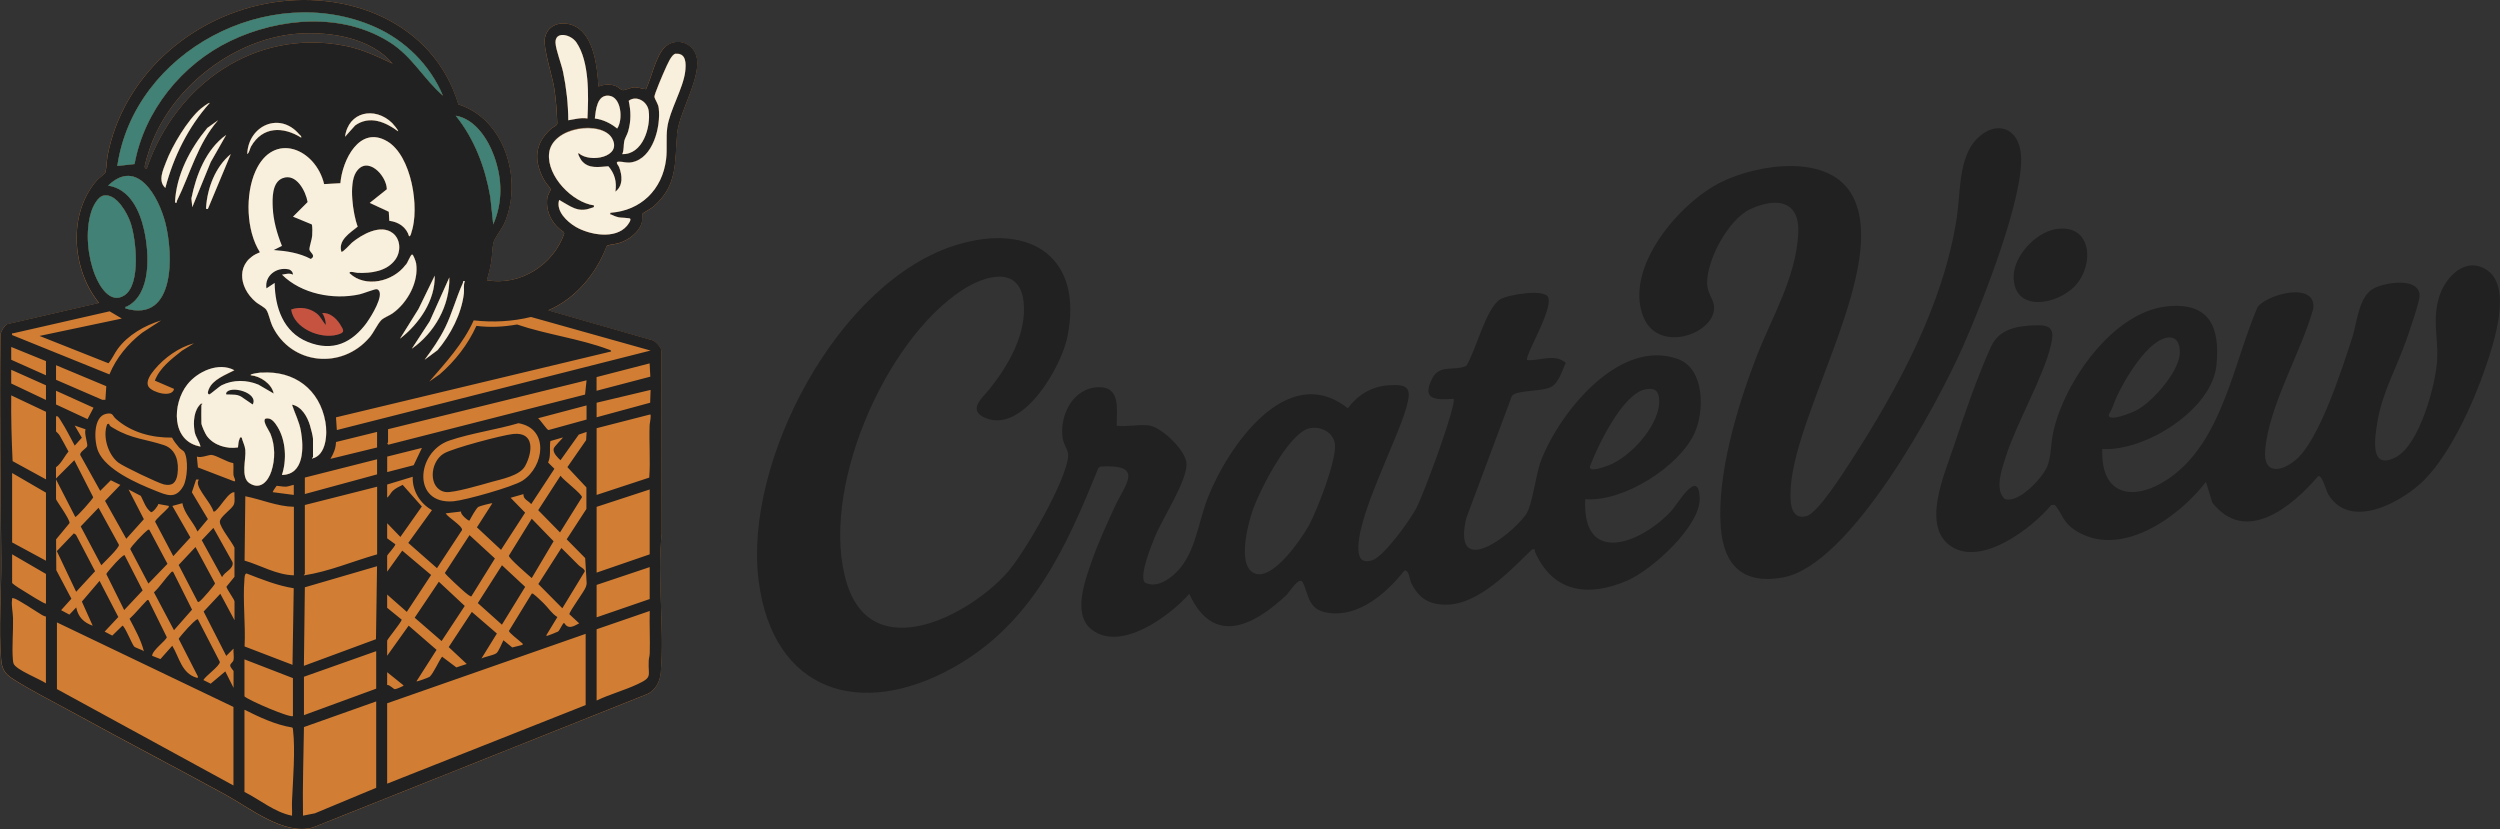
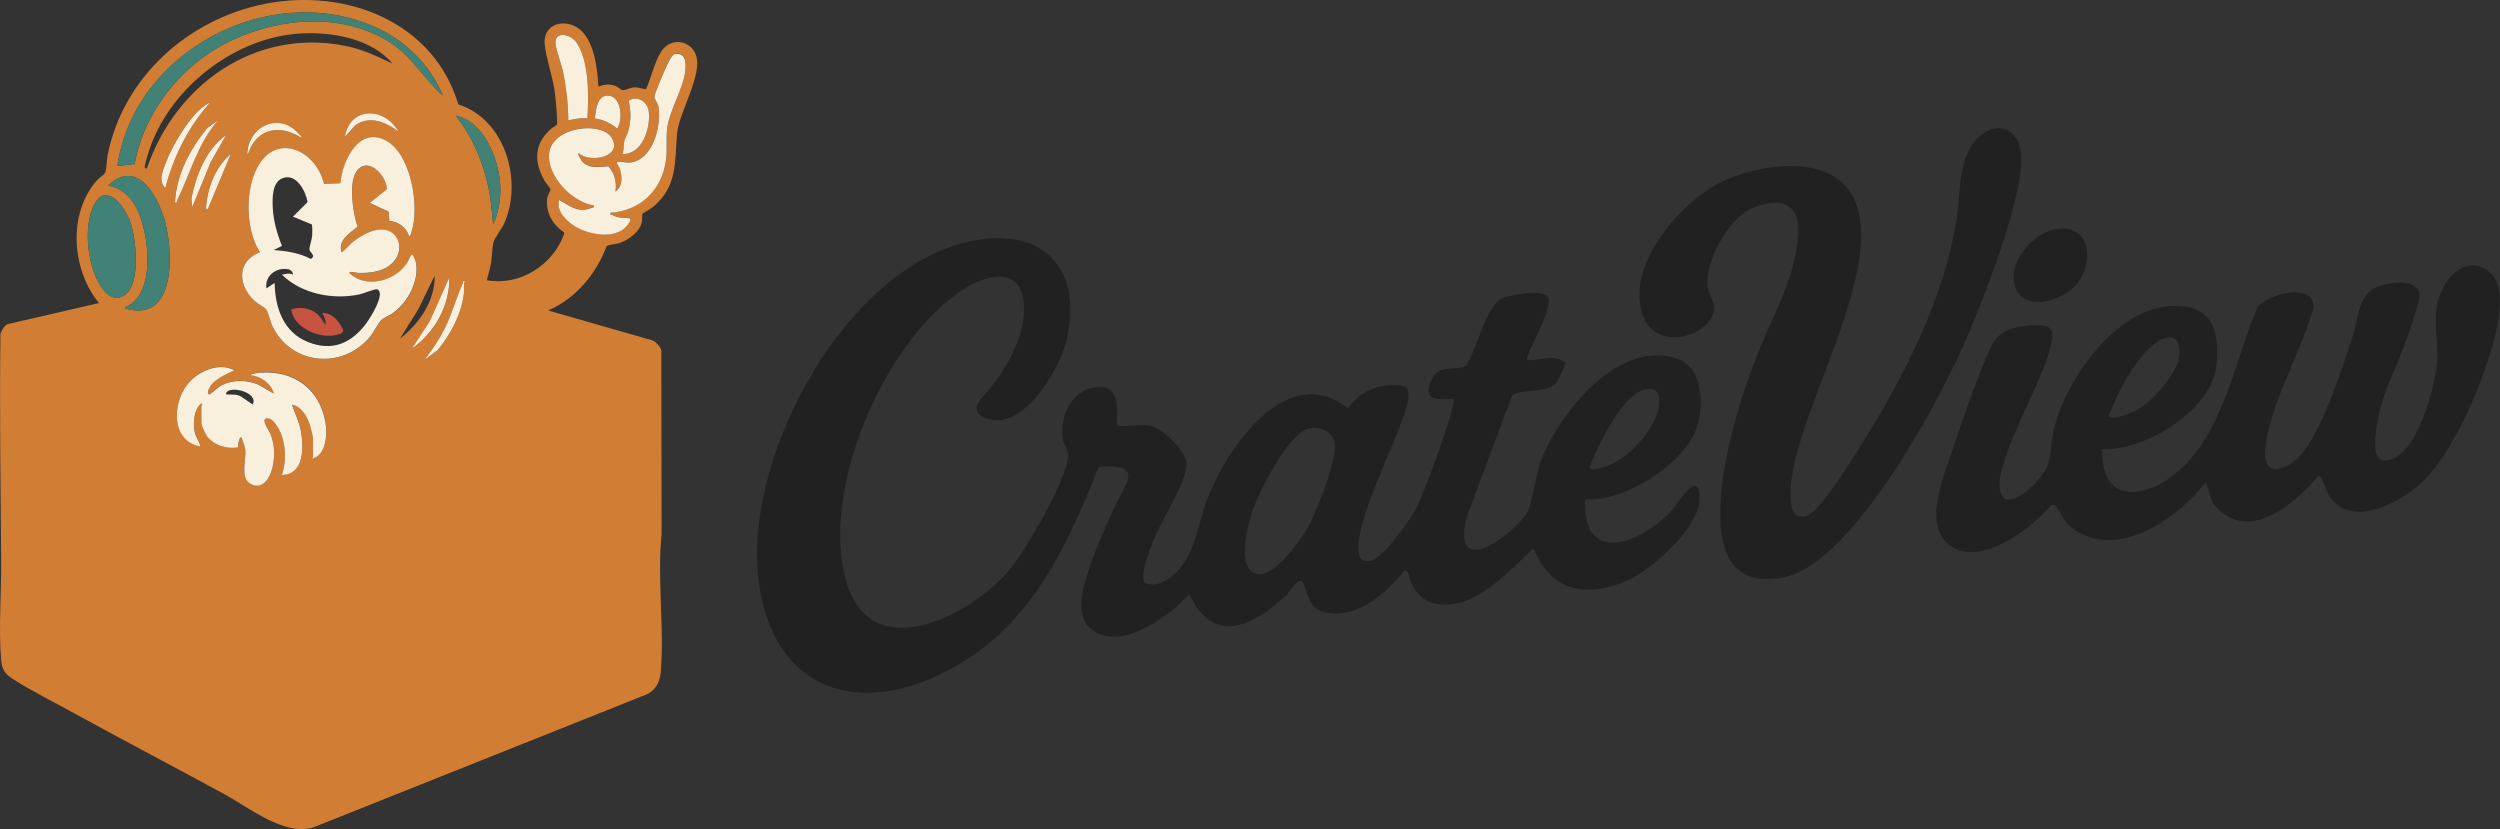
<svg xmlns="http://www.w3.org/2000/svg" id="Layer_2" data-name="Layer 2" viewBox="0 0 472.04 156.54">
  <rect x="0" y="0" width="472.04" height="156.54" fill="#333333" stroke="none" />
  <defs>
    <style>
      .cls-1 {
        fill: #f8efdd;
      }

      .cls-2 {
        fill: #212121;
      }

      .cls-3 {
        fill: #212121;
      }

      .cls-4 {
        fill: #428175;
      }

      .cls-5 {
        fill: #c65240;
      }

      .cls-6 {
        fill: #d17d34;
      }
    </style>
  </defs>
  <g id="_1a" data-name="1a">
    <g id="mascot">
      <g id="face">
        <g>
          <path id="Qx32NV" class="cls-3" d="M217.24,80.4c2.21.45,6.66,4.63,6.79,7.1.18,3.24-4.51,10.29-5.94,13.81-.67,1.66-2.99,7.21-1.97,8.66,1.85,1,3.91-.1,5.33-1.3,4.29-3.64,4.6-9.55,6.57-14.6,3.7-9.51,14.96-26.1,26.46-16.98,1.92-2.55,4.46-4.12,7.74-4.35,3.77-.26,4.32.64,3.36,4.09-1.83,6.56-9.82,21.47-9.05,27.48.2,1.56,1.13,1.95,2.6,1.47,2.21-.73,7.4-7.92,8.46-10.17,1.66-3.54,5.9-15.16,6.71-18.84.11-.49.24-.96.17-1.47-3.42.24-6.13.23-4.04-3.85,1.38-2.69,4.11-1.35,6.42-2.35,1.83-2.87,3.67-10.85,6.41-12.58,1.37-.86,8.47-2.09,9.08-.33.85,2.46-4.6,11.2-3.97,11.8,2.45.2,5.16-1.32,7.28.53-.71,1.41-1.28,3.74-2.76,4.53-1.84.98-6.53.52-7.42,1.72l-8.63,23.12c-2.58,11.26,7.85,3.77,11.15-.55,1.44-1.88,1.86-7.48,3.02-10.48,3.5-9,14.76-23.12,25.86-19.05,5.05,1.85,4.96,9.94,3.08,14-2.95,6.37-13.48,13.03-20.63,12.44-.63,12.72,10.58,8.38,16.28,2.19,1.14-1.23,5.14-8.24,5.33-2.38.17,5.29-9.06,13.58-13.68,15.57-7.34,3.16-14,2.28-17.4-5.39-.15-.34.21-.64-.57-.5-4.14,3.99-10.01,10.36-16.15,10.43-3.3.04-5.22-1.19-6.67-4.09-.32-.64-.4-2.56-1.31-2.33-3.34,4.25-8.68,8.94-14.54,7.94-3.57-.61-3.44-3.14-4.58-5.66-.65-1.44-2.6,1.83-3.13,2.33-6.16,5.78-13.79,9.75-18.34-.23-3.68,4.19-12.98,11.05-18.45,6.73-3.7-2.92-1.19-9.38.08-13.03,1.18-3.38,2.75-6.75,4.23-10.01,1.96-4.31,5.87-8.22-2.63-7.73l-.42.31c-6.07,15.06-12.55,29.38-27.36,37.64-17.54,9.79-34.04,4.62-36.76-16.34-2.92-22.45,14.99-56.75,37.53-63.51,13.87-4.16,23.82,2.45,20.76,17.43-1.15,5.65-8.32,18.2-15.4,15.33-3.63-1.47-.61-3.86.57-5.33,3.65-4.52,7.26-10.69,6.55-16.73-.81-6.86-7.43-4.83-11.56-2.13-14.85,9.7-27.14,38.32-21.78,55.45,4.86,15.51,23,6.08,30.27-2.1,3.21-3.61,11.34-17.63,11.5-22.11.04-1-.89-2.12-1.05-3.28-.62-4.33,1.98-9.5,6.77-9.61,4.28-.1,3.41,4.27,3.44,7.27,1.89.26,4.64-.36,6.4,0ZM310.56,73.54c-4.25.97-8.92,10.69-10.34,14.51-.29,1.25,2.72.11,3.49-.18,4.21-1.55,10.13-8.04,9.53-12.77-.2-1.61-1.19-1.89-2.68-1.55ZM247.31,80.85c-3.99.82-9.49,11.8-10.78,15.51-.9,2.57-3.14,10.94.64,11.99,3.37.93,8.5-6.5,9.94-9.09,1.55-2.79,5.44-12.74,4.92-15.58-.38-2.1-2.68-3.24-4.71-2.82ZM457.88,90.49c-4.06,4.16-14,9.77-18.22,2.93-.52-.85-1.15-3.71-1.94-3.53-4.85,5.69-13.68,13.09-20,5l-1.2-3.9c-5.19,6.75-16.31,14.7-24.81,9.06-2.11-1.4-2.28-2.85-3.51-4.46-.31-.41-.46-.25-.92-.2-3.67,4.38-13.05,11.55-18.83,7.8-5.73-3.72-1.32-13.58.34-18.59,1.99-6,4.55-13.44,7.14-19.14,1.53-3.36,4.92-3.93,8.4-4.04,2.99-.1,3.61.76,2.93,3.68-1.42,6.11-6.43,14.58-8.51,21.06-.73,2.29-2.22,6.27-.21,8.06,2.62.89,7.06-3.94,8-6.13.76-1.77.67-4.38,1.15-6.52,2.07-9.4,11.22-22.71,21.55-23.73,8.04-.79,9.95,3.98,9.27,11.07-.8,8.42-13.45,16.35-21.57,15.87-.34,9.8,7.14,9.81,13.5,4.89,9.32-7.21,11.36-21.34,15.81-31.65,1.71-2.48,11.19-4.99,10.53.27-2.27,8.18-8.4,18.32-9.08,26.72-.37,4.51,2.81,4.19,5.62,1.95,4.57-3.64,8.89-17.34,10.8-23.15.95-2.9,1.19-7.85,4.12-9.38,2.11-1.1,8.48-2.16,8.62,1.33.04,1.15-1.97,6.91-2.5,8.42-1.78,5.1-4.55,9.95-5.45,15.36-.5,3.03-1.61,9.44,3.49,6.77,4.43-2.32,7.57-13.78,7.78-18.5.19-4.15-.93-7.43.35-11.69,1.15-3.85,5.1-7.89,9.14-5.06,4.68,3.28,1.21,13.68-.33,18.22-2.27,6.68-6.53,16.14-11.47,21.21ZM409.63,63.72c-3.9.02-8.65,8.21-10.07,11.44-.45,1.01-.72,2.11-1.36,3.03-.42,1.73,4.48-.35,5.16-.7,3.01-1.56,7.81-7.03,8.19-10.45.15-1.39-.14-3.33-1.92-3.32ZM369.47,41.12c-2.51,16.33-11.02,32.06-19.9,45.81-1.41,2.18-6.32,9.95-8.47,10.52-3.26.86-3.13-3.23-2.97-5.52,1.06-14.78,18.51-41.76,11.72-54.83-4.31-8.29-17.9-6.13-24.82-2.74-7.93,3.88-18.41,16.18-14.75,25.44,2.85,7.2,13.94,3.12,13.35-2.08-.14-1.27-1.26-2.42-1.3-4.14-.1-4.47,4.02-12.2,8.19-14.11,4.94-2.26,9.35-1.61,9.02,4.62-.45,8.44-5,15.78-7.95,23.43-3.56,9.24-7.43,22.12-6.68,32.03.55,7.29,4.27,10.84,11.73,9.49,12.83-2.33,29.05-32.44,34.05-43.73,3.46-7.81,11.6-28.28,10.9-36.18-.45-5.06-4.7-6.52-8.27-2.97s-3.12,10.24-3.85,14.95ZM380.21,52.13c-.08,6.96,8.21,5.5,11.62,1.82,3.71-4,3.16-11.87-3.75-10.67-3.72.64-7.82,5.03-7.87,8.85Z" />
          <g>
            <path class="cls-6" d="M125.52,8.91c-1.7,1.64-2.52,5.78-3.55,7.93-.72-.04-1.41-.37-2.15-.35-.73.01-1.75.58-2.24.53-.37-.04-.87-.6-1.31-.77-1.11-.44-2.19-.31-3.28.08-.21-3.52-.81-9.45-4.31-11.31-2.26-1.2-5.27-.62-5.8,2.16-.37,1.91,1.44,7.21,1.79,9.61.31,2.16.47,4.35.55,6.53-.09.47-.76.64-1.12.95-3.27,2.87-3.35,6.22-1.27,9.88.21.37,1.12,1.41,1.15,1.62.01.09-.6,1.12-.66,1.69-.29,2.64.97,4.92,3.13,6.38l.08.28c-2.07,5.91-8.33,9.92-14.61,8.79.33-1.12.62-2.26.81-3.41.19-1.15.18-2.65.43-3.71.2-.83,1.6-2.58,2.06-3.63,3.53-8,.19-19.63-8.68-22.45C81.86,4.07,65.33-2.26,50.12.71c-14.58,2.85-26.95,13.92-29.82,28.7-.16.84-.18,2.72-.49,3.31-.09.18-1.16.94-1.47,1.29-5.6,6.28-4.82,16.93.35,23.21l-17.33,4c-.66.42-1,1.12-1.28,1.82-.18,14.24.03,28.52.14,42.74.05,5.96-.51,13.03-.01,18.82.15,1.74.71,2.64,2.14,3.56,3.51,2.26,8.01,4.5,11.74,6.56,9.41,5.18,18.95,10.15,28.39,15.3,4.73,2.58,11.09,7.77,16.56,6.25l62.94-25.11c1.7-.65,2.62-2.38,2.77-4.13.73-8.41-.7-17.74.17-26.22l-.05-34.65c-.13-.64-1-1.58-1.59-1.86l-19.78-5.68c5.2-2.23,9.09-6.92,11.05-12.16.7-.34,1.47-.3,2.24-.52,1.77-.5,4.02-2.14,4.41-4.04.09-.42.01-1.39.1-1.54.06-.1,1.64-.97,2.05-1.32,4.65-4.01,4.01-8.36,4.49-13.8.37-4.13,4.94-11.18,3.54-14.92-.91-2.42-3.97-3.21-5.87-1.38ZM93.31,29.53c1.54,4.28,1.64,8.64-.18,12.86l-.56-5.21c-.95-5.53-2.98-10.93-6.52-15.31,3.66.62,6.09,4.43,7.26,7.67ZM70.8,5.09c5.69,2.52,10.44,7.2,12.84,12.97-3.66-3.19-5.75-7.33-9.93-10.01-9-5.77-20.88-4.79-30.2-.32-9.15,4.39-16.26,13.2-18.09,23.25l-3.26.36C25.31,9.65,50.86-3.74,70.8,5.09ZM27.76,31.69c-.13.28-.41.03-.43-.09-.09-.47.85-3.27,1.08-3.92,4.09-11.41,16.16-20.69,28.36-21.36,5.97-.33,13.32.94,17.37,5.7-2.99-1.42-5.83-2.77-9.12-3.4-16.96-3.26-31.84,7.38-37.25,23.07ZM56.86,25.99c-3.44-2.15-7.31-2.13-9.47,1.67-.25.44-.3,1.15-.72,1.44.2-5.39,6.15-8.11,9.84-3.71.16.19.42.28.34.6ZM38.9,39.19c.23-3.69,1.77-7.71,4.66-10.09l-4.32,10.35c-.31.01-.37.09-.34-.26ZM36.31,39.1l-.17-1.64c.89-4.45,2.77-9.29,6.56-11.99l-2.91,5.11-3.48,8.51ZM39.59,19.44c-4.06,4.57-6.83,10.14-8.38,16.04-1.43-1.3-.45-3.33.13-4.87,1.16-3.09,4.09-8.01,6.61-10.13.2-.17,1.49-1.17,1.64-1.04ZM74.06,23.23c.16.15,1.24,1.43,1.12,1.56-2.41-1.77-5.37-3.05-8.11-1.11l-1.91,2.14c.63-4.76,5.61-5.78,8.9-2.59ZM17.92,51.87c-1.37-3.47-1.83-8.18-.73-11.77.33-1.09,1.24-3.05,2.5-3.21,2.31-.3,4.33,3.32,4.96,5.15,1.06,3.12,1.99,11.63-1.13,13.7-2.71,1.8-4.76-1.76-5.6-3.87ZM23.7,58.25c-.08-.45.06-.27.25-.36,4.68-2.36,4.25-10.05,3.26-14.44-.81-3.63-2.66-7.76-6.79-8.4,5.53-5.32,9.53,2.16,10.79,6.99,1.51,5.78,1.99,18.98-7.51,16.22ZM33.03,38.24c.22-5.2,2.86-10.15,6.1-14.09l2.01-1.44c-3.82,4.36-5.24,10.08-7.73,15.15-.11.23.11.48-.39.38ZM58.94,86.55c-.08-.06.17-.22.17-.26v-3.45c0-.47-.4-2-.57-2.54-.5-1.63-1.57-3.59-3.4-3.93.54,1.67,1.37,3.22,1.68,4.96.54,3.07.66,8.26-3.58,8.32.94-2.83.75-6.5-.83-9.09-.48-.79-1.2-1.87-2.29-1.53-.63.45.72,2.27.96,2.86.89,2.21.9,4.8.17,7.06-.61,1.87-2.08,3.6-4.14,2.25-1.71-1.12-.6-4.54-.78-6.3-.09-.85-.5-1.53-.69-2.33-.37-.06-.28-.01-.38.22-.22.49-.28,1.13-.32,1.66-2.08.34-4.57-.4-5.86-2.14-.29-.4-1.04-2.01-1.04-2.42,0-1.14-.05-2.31,0-3.45,0-.08.44-.3-.08-.26-1.36,1.22-1.49,3.48-1.22,5.18.18,1.17.89,1.84,1.13,2.92-5.56-.98-5.37-8.06-2.49-11.72,1.94-2.46,5.9-4.29,8.88-2.69-1.58.83-4.03,1.71-4.79,3.5-.1.25-.42.98.04,1.07.14.03,1.85-1.49,2.39-1.75,2.15-1.06,4.71-1.01,6.9-.1l2.89,1.68c-.36-1.85-2.51-3.28-4.32-3.45-.33-.26,1.75-.51,1.98-.52,6.2-.42,11.01,3.12,12.11,9.31.4,2.24.19,6.3-2.51,6.91ZM74.12,59.19c-.61.43-1.69.81-2.15,1.3-.7.74-1.38,2.28-2.16,3.2-5.25,6.21-14.87,5.22-18.39-2.15-.41-.86-.66-2.33-1.12-3.02-.35-.52-1.43-1.01-1.98-1.47-3.38-2.85-3.8-7.63.77-9.4-2.62-4.09-2.81-10.95-.83-15.33,3.4-7.55,11.32-4.27,12.95,2.46l3.07-.17c.35-4.3,3.61-11.03,8.88-7.89,4.57,2.73,6.13,12.56,4.52,17.22-.09.26-.1.61-.43.69-.49-1.73-1.98-2.71-3.73-2.92l-.1-1.71-3.59-1.67,3.23-2.58c-.08-2.71-3.81-6.51-5.86-3.15-1.35,2.22-.55,7.78.34,10.22-1.45,1.18-3.73,2.55-3.07,4.74.23.21,1.71-1.49,1.99-1.72,1.88-1.55,5.38-3.56,7.69-1.82,1.54,1.16,1.6,3.49.51,5.01-1.61,2.24-4.61,2.61-7.17,2.51-.2,0-1.67-.44-1.46.08,2.98,2.83,8.2,1.57,10.53-1.55.4-.22.95-2.08,1.3-1.98.24.07.69,1.37.73,1.69.53,3.49-1.65,7.45-4.46,9.43ZM75.52,63.95l3.48-5.58,3.08-6.33c.1,4.72-2.95,9.12-6.56,11.9ZM77.77,65.85l3.37-5.17,3.71-8.28c.12,5.32-2.79,10.45-7.08,13.46ZM87.59,55.39c-.44,3.85-2.49,7.81-4.98,10.73l-2.43,1.8c1.43-1.93,2.8-3.9,3.87-6.06,1.34-2.71,2.08-5.66,3.34-8.4.11-.25-.1-.47.39-.38-.33.73-.11,1.53-.19,2.31ZM117.87,26.64c.12-.55.57-1.24.74-1.85.56-1.99.53-3.75.1-5.76,1.46-1.11,3.53.14,3.77,1.89.43,3.11-1.12,8.29-4.99,8.18.36-.79.22-1.71.38-2.46ZM114.96,18.07c2.4.22,2.71,4.59,1.57,6.2-1.23-.99-2.63-1.69-4.22-1.9.19-1.59.41-4.51,2.65-4.3ZM104.89,8.11c-.12-2.31,2.88-1.66,3.93-.12,2.51,3.65,2.31,10.14,2.1,14.38-1.21-.2-2.44.15-3.62.34-.02-3.05-.36-6.13-.98-9.11-.32-1.53-1.36-4.16-1.43-5.49ZM129.39,13.47c-.38,3.2-2.95,7.36-3.39,10.59-.26,1.94.02,4.02-.22,5.99-.71,5.71-4.75,9.7-10.53,10.1-.08.45.07.27.25.36,1.47.75,1.88.47,3.3.67.67.09-.23,1.22-.44,1.46-2.21,2.58-7.06,1.68-9.65.16-1.66-.97-3.77-2.97-3.12-5.08,2.03,1.1,3.49,2.49,5.96,1.55.32-.12.71-.07.6-.52-4.11-.57-8.86-5.5-8.47-9.76.47-5.14,10.03-6.27,11.9-2.9,1.97,3.55-4.17,4.72-6.28,2.82-.4-.13.37,1.21.52,1.38,1.3,1.61,3.24,1.21,5.06,1.07,1.21,1.39,1.61,2.97,1.33,4.79,1.5-1.14,1.3-3.06.69-4.66-.11-.3-.84-.98-.05-1,.8-.02,1.42.3,2.44.12,4.03-.72,5.51-6.74,5.1-10.23-.1-.86-.74-1.62-.81-2.13-.06-.41,1.68-4.46,2.01-5.17.36-.77,1.2-2.91,2.03-2.98,2-.18,1.95,1.89,1.78,3.34Z" />
-             <path id="_1TM39r" data-name="1TM39r" class="cls-2" d="M91.93,52.91c6.28,1.13,12.54-2.88,14.61-8.79l-.08-.28c-2.16-1.46-3.42-3.73-3.13-6.38.06-.58.68-1.6.66-1.69-.03-.21-.93-1.24-1.15-1.62-2.08-3.66-2.01-7.01,1.27-9.88.36-.31,1.03-.49,1.12-.95-.08-2.18-.23-4.37-.55-6.53-.35-2.4-2.16-7.71-1.79-9.61.53-2.78,3.54-3.36,5.8-2.16,3.5,1.86,4.1,7.79,4.31,11.31,1.09-.4,2.17-.52,3.28-.08.43.17.93.74,1.31.77.49.05,1.51-.52,2.24-.53s1.42.31,2.15.35c1.03-2.15,1.85-6.29,3.55-7.93,1.9-1.83,4.96-1.04,5.87,1.38,1.41,3.74-3.17,10.79-3.54,14.92-.48,5.45.15,9.79-4.49,13.8-.41.35-1.98,1.22-2.05,1.32-.09.15-.02,1.12-.1,1.54-.39,1.91-2.64,3.54-4.41,4.04-.77.22-1.54.18-2.24.52-1.97,5.24-5.86,9.93-11.05,12.16l19.78,5.68c.59.28,1.46,1.22,1.59,1.86l.05,34.65c-.88,8.48.55,17.81-.17,26.22-.15,1.75-1.07,3.49-2.77,4.13l-62.94,25.11c-5.47,1.52-11.83-3.67-16.56-6.25-9.43-5.15-18.97-10.12-28.39-15.3-3.73-2.05-8.23-4.29-11.74-6.56-1.43-.92-1.99-1.82-2.14-3.56-.5-5.79.06-12.86.01-18.82-.11-14.22-.32-28.5-.14-42.74.28-.7.63-1.4,1.28-1.82l17.33-4c-5.17-6.28-5.95-16.93-.35-23.21.31-.35,1.38-1.12,1.47-1.29.31-.58.33-2.47.49-3.31C23.18,14.63,35.54,3.56,50.12.71c15.21-2.97,31.74,3.36,36.44,19,8.87,2.81,12.2,14.44,8.68,22.45-.46,1.05-1.86,2.8-2.06,3.63-.25,1.06-.24,2.56-.43,3.71s-.48,2.3-.81,3.41ZM83.63,18.06c-2.4-5.77-7.14-10.45-12.84-12.97C50.86-3.74,25.31,9.65,22.15,31.34l3.26-.36c1.83-10.05,8.94-18.86,18.09-23.25s21.2-5.46,30.2.32c4.17,2.68,6.27,6.82,9.93,10.01ZM74.14,12.02c-4.04-4.76-11.39-6.03-17.37-5.7-12.2.67-24.27,9.94-28.36,21.36-.23.65-1.17,3.45-1.08,3.92.02.13.3.37.43.09,5.41-15.69,20.3-26.33,37.25-23.07,3.29.63,6.13,1.98,9.12,3.4ZM110.92,22.37c.21-4.23.41-10.73-2.1-14.38-1.05-1.53-4.06-2.19-3.93.12.07,1.33,1.11,3.96,1.43,5.49.62,2.99.96,6.06.98,9.11,1.19-.19,2.41-.54,3.62-.34ZM115.24,40.14c5.78-.4,9.82-4.38,10.53-10.1.24-1.97-.04-4.05.22-5.99.44-3.23,3.01-7.39,3.39-10.59.17-1.45.22-3.51-1.78-3.34-.83.07-1.67,2.21-2.03,2.98-.33.71-2.07,4.76-2.01,5.17.07.51.71,1.27.81,2.13.42,3.48-1.06,9.5-5.1,10.23-1.03.18-1.64-.14-2.44-.12s-.07.7.05,1c.61,1.6.81,3.52-.69,4.66.28-1.83-.12-3.4-1.33-4.79-1.82.14-3.76.54-5.06-1.07-.14-.18-.92-1.51-.52-1.38,2.11,1.89,8.26.72,6.28-2.82s-11.43-2.24-11.9,2.9c-.39,4.25,4.36,9.18,8.47,9.76.12.44-.28.4-.6.52-2.47.94-3.93-.45-5.96-1.55-.65,2.1,1.46,4.1,3.12,5.08,2.59,1.52,7.45,2.42,9.65-.16.21-.25,1.11-1.37.44-1.46-1.42-.2-1.83.07-3.3-.67-.18-.09-.33.09-.25-.36ZM112.31,22.36c1.59.21,3,.91,4.22,1.9,1.14-1.62.82-5.98-1.57-6.2-2.24-.21-2.46,2.71-2.65,4.3ZM117.49,29.1c3.87.11,5.42-5.07,4.99-8.18-.24-1.75-2.31-3-3.77-1.89.43,2.01.46,3.77-.1,5.76-.17.61-.62,1.3-.74,1.85-.16.75-.02,1.67-.38,2.46ZM39.59,19.44c-.15-.13-1.44.87-1.64,1.04-2.52,2.12-5.45,7.04-6.61,10.13-.58,1.54-1.56,3.57-.13,4.87,1.55-5.9,4.31-11.48,8.38-16.04ZM75.17,24.79c.13-.13-.96-1.4-1.12-1.56-3.29-3.19-8.27-2.16-8.9,2.59l1.91-2.14c2.74-1.94,5.7-.66,8.11,1.11ZM93.13,42.38c1.82-4.21,1.72-8.57.18-12.86-1.17-3.25-3.6-7.05-7.26-7.67,3.54,4.39,5.57,9.79,6.52,15.31l.56,5.21ZM41.15,22.72l-2.01,1.44c-3.25,3.93-5.88,8.89-6.1,14.09.5.1.27-.15.39-.38,2.49-5.07,3.91-10.79,7.73-15.15ZM56.86,25.99c.08-.32-.18-.41-.34-.6-3.69-4.4-9.64-1.68-9.84,3.71.42-.29.47-1,.72-1.44,2.16-3.8,6.03-3.82,9.47-1.67ZM36.31,39.1l3.48-8.51,2.91-5.11c-3.79,2.7-5.67,7.55-6.56,11.99l.17,1.64ZM77.25,44.63c.33-.07.34-.43.43-.69,1.61-4.66.04-14.5-4.52-17.22-5.27-3.15-8.53,3.58-8.88,7.89l-3.07.17c-1.63-6.73-9.55-10.01-12.95-2.46-1.97,4.38-1.78,11.24.83,15.33-4.57,1.76-4.14,6.55-.77,9.4.55.46,1.63.95,1.98,1.47.46.69.71,2.16,1.12,3.02,3.51,7.37,13.14,8.36,18.39,2.15.78-.92,1.45-2.45,2.16-3.2.46-.49,1.54-.87,2.15-1.3,2.81-1.98,4.99-5.93,4.46-9.43-.05-.32-.5-1.62-.73-1.69-.35-.1-.9,1.76-1.3,1.98-2.33,3.12-7.55,4.38-10.53,1.55-.21-.52,1.26-.09,1.46-.08,2.56.1,5.56-.27,7.17-2.51,1.09-1.52,1.02-3.84-.51-5.01-2.3-1.74-5.8.27-7.69,1.82-.28.23-1.76,1.93-1.99,1.72-.66-2.19,1.62-3.56,3.07-4.74-.89-2.44-1.69-8-.34-10.22,2.05-3.36,5.78.44,5.86,3.15l-3.23,2.58,3.59,1.67.1,1.71c1.74.21,3.23,1.19,3.73,2.92ZM39.25,39.45l4.32-10.35c-2.9,2.39-4.43,6.4-4.66,10.09-.02.34.04.27.34.26ZM23.7,58.25c9.51,2.76,9.02-10.44,7.51-16.22-1.26-4.82-5.26-12.31-10.79-6.99,4.12.63,5.98,4.76,6.79,8.4.98,4.39,1.41,12.09-3.26,14.44-.18.09-.32-.09-.25.36ZM19.69,36.89c-1.26.16-2.17,2.12-2.5,3.21-1.1,3.59-.64,8.3.73,11.77.83,2.11,2.89,5.67,5.6,3.87,3.11-2.07,2.19-10.58,1.13-13.7-.62-1.83-2.64-5.45-4.96-5.15ZM75.52,63.95c3.61-2.79,6.66-7.19,6.56-11.9l-3.08,6.33-3.48,5.58ZM77.77,65.85c4.29-3.01,7.2-8.14,7.08-13.46l-3.71,8.28-3.37,5.17ZM87.78,53.08c-.49-.09-.28.13-.39.38-1.26,2.74-2.01,5.69-3.34,8.4-1.06,2.16-2.44,4.13-3.87,6.06l2.43-1.8c2.48-2.92,4.54-6.88,4.98-10.73.09-.77-.14-1.58.19-2.31ZM23.01,60.15l-2.31-1.37-18.16,4.14c-.27.06-.3-.12-.26.34l18.38,7.43c1.31-3.15,3.48-5.76,6.16-7.85l3.61-2.34c-3.11.95-6.23,2.72-8.19,5.36-.65.88-1.05,1.9-1.76,2.73l-13.02-5.16,15.54-3.28ZM122.84,66.19l-22.58-6.34c-3.53.86-7.2,1.05-10.82.64-1.97,4.38-5.28,7.98-8.4,11.57l1.98-1.38c2.9-2.51,5.34-5.64,6.93-9.15,2.6.33,5.11.19,7.68-.26,5.43,1.86,11.92,2.7,17.22,4.7.22.08.51.1.56.39l-51.97,12.44.16,2.4,59.24-15.01ZM36.66,64.81c-2.86.74-5.64,2.74-7.51,5-.64.78-1.79,2.28-1.04,3.29s4.38,2.07,4.76.33l-3.63-1.56c.9-2.41,3.17-4.1,5.13-5.66l2.3-1.41ZM8.68,70.85v-2.67l-6.56-2.67v2.42l6.56,2.93ZM112.65,73.78l10.14-2.66-.13-2.51-10.02,2.59v2.59ZM10.58,68.95v2.76l8.73,3.78h.59s.17-2.57.17-2.57l-9.5-3.97ZM38.04,76.46c-.05,1.14,0,2.31,0,3.45,0,.41.74,2.02,1.04,2.42,1.29,1.74,3.78,2.48,5.86,2.14.04-.53.1-1.18.32-1.66.11-.23.01-.27.38-.22.19.81.6,1.48.69,2.33.18,1.76-.93,5.18.78,6.3,2.06,1.35,3.53-.38,4.14-2.25.74-2.26.72-4.85-.17-7.06-.24-.59-1.59-2.41-.96-2.86,1.08-.34,1.8.75,2.29,1.53,1.58,2.58,1.77,6.26.83,9.09,4.25-.06,4.12-5.25,3.58-8.32-.31-1.75-1.14-3.3-1.68-4.96,1.83.34,2.91,2.3,3.4,3.93.16.54.57,2.07.57,2.54v3.45s-.26.19-.17.26c2.7-.61,2.91-4.67,2.51-6.91-1.1-6.19-5.9-9.74-12.11-9.31-.23.02-2.31.27-1.98.52,1.81.17,3.95,1.6,4.32,3.45l-2.89-1.68c-2.18-.91-4.75-.96-6.9.1-.53.26-2.24,1.79-2.39,1.75-.46-.1-.15-.83-.04-1.07.76-1.78,3.21-2.67,4.79-3.5-2.98-1.6-6.94.23-8.88,2.69-2.88,3.65-3.08,10.74,2.49,11.72-.24-1.08-.95-1.75-1.13-2.92-.27-1.7-.14-3.97,1.22-5.18.53-.04.09.18.08.26ZM8.68,72.75l-6.56-2.93v2.59l6.56,3.11v-2.76ZM73.27,81.03v2.5c0,.06-.34.16.08.43l37.12-9.46.28-2.69-37.48,9.23ZM112.65,76.03v2.76l10.11-2.75.08-2.42-10.19,2.42ZM10.58,73.78v2.59l5.95,2.77,1.13-2.16-7.08-3.2ZM8.68,77.75l-6.56-3.1c-.05,4.18.07,8.27.26,12.42l6.31,3.45v-12.77ZM110.75,79.22v-2.67l-9.15,2.42c.44.32,1.68,2.22,1.97,2.23l7.18-1.98ZM21.86,79.07c-.66-.58-.47-1.22-1.83-.93-2.51.53-2.27,5.28-1.48,7.1,1.51,3.49,7.3,6.02,10.74,7.39,2.18.87,3.86,1.69,5.3-.8.81-1.41,1.02-5.18.18-6.53-.1-.16-.7-.5-.96-.81-.49-.58-.98-1.19-1.33-1.86-3.86.04-7.7-.98-10.61-3.55ZM112.65,80.86v12.59l9.94-3.27c.24-3.3-.06-6.63.07-9.94,0-.26.39-1.99.09-1.98l-10.1,2.59ZM10.58,78.61v2.85s.53.5.66.72c.59,1.01,1.14,2.05,1.69,3.08-.81.97-1.34,2.23-2.36,2.97v2.12s3.46-3.45,3.46-3.45l3.57,6.99c-.01.25-3.19,3.86-3.39,3.71l-3.63-7.07v3.71c0,.26,2.55,3.66,2.56,4.52l-2.55,3.08.04,5.82,2.85,5.39-1.94,2.16,1.56.84,1.29-1.36c.36,1.79,1.4,2.86,3.11,3.45l-2.04-4.55,3.34-3.91,3.54,6.82-2.58,2.76,1.44.75,1.92-1.87c.41,0,1.84,3.56,2.2,3.92.3.3,1.45.58,1.85.91-.56-2.18-1.68-4.15-2.71-6.13,1.12-1.04,2.09-2.27,3.16-3.35.14-.14.15-.25.42-.18l3.45,6.99c-.01.55-2.81,2.52-2.76,3.53l1.56.61,2.24-2.51c1.34,2.23,1.76,5.19,4.58,6.03.24.07.31-.02.25-.25l-3.62-7.08c0-.14,1.48-1.82,1.72-2.07.26-.27,1.67-1.8,1.9-1.63l4.15,8.04c.04.74-2.66,2.62-3.11,3.43l1.38.69,2.76-2.32,1.56,3.11v-3.19c0-.06-.63-.66-.63-1.04s.54-.61.63-1.04c.12-.63-.08-1.49,0-2.15l-1.38,1.38-4.27-8.37,3.15-3.36,2.68,5v-3.54c0-.36-1.41-2.22-1.53-2.79l1.52-1.87v-5.51c-.5-1.11-2.71-3.77-2.76-4.85-.05-1,2.35-2.4,2.67-3.36.23-.68.03-1.52.09-2.23-.27-.05-.4.03-.61.16-.98.64-1.96,2.39-2.84,3.21-.17.15-.25.31-.52.25-.39-1.51-2.94-4.06-2.95-5.43,0-.23.12-.4.19-.61h-.51s-.8,2.41-.8,2.41l3.02,5.06-1.96,2.35c-.81-1.85-2.5-3.36-2.85-5.35l-1.9.52,3.41,5.95-3.23,3.53-3.43-6.5c-.03-.36,1.95-2.01,2.31-2.47.13-.17.34-.22.26-.52l-1.97-.36c-.05.39-1.03,1.61-1.37,1.55-1.02-.75-1.37-2.01-1.93-3.08l-2.32-1.21,2.89,5.61-3.32,3.7-4.01-7.16,2.89-3.01-1.8-.88-2,2-3.77-6.77c-.12-.64,1.23-1.25,1.32-1.7.1-.49-.61-2.37-.32-3.15l-2.05-.71,1.35,2.3-1.34,1.49c-.85-1.57-1.66-3.21-2.63-4.71-.1-.15-.6-1.07-.83-.81ZM97.89,79.91c-4.17,1.22-8.97,1.89-13.04,3.27-6.3,2.14-7.08,12.14.78,11.47,2.21-.19,11.26-2.74,13.03-3.89,4.16-2.72,5.03-9.86-.76-10.85ZM71.2,81.55l-7.76,1.91c-.02,1.16-.46,2.21-1.05,3.18l8.81-2.15v-2.93ZM73.1,91.47v2.5c.41-.3.68-.92,1.05-1.28.53-.5,1.23-.82,1.88-1.14l3.62,4.08-4.05,5.75-2.5-2.59v2.85l1.55,1.13c-.05.43-1.55,2.02-1.55,2.15v3.02l2.85-3.97,5.45,4.59-4.59,6.97-3.71-3.27v2.5l2.76,2.25c-.19.63-2.76,3.72-2.76,3.96v2.85l4.06-5.69,5.27,4.57-3.8,5.95c.1.09,2.33-.72,2.5-.87.71-.64,1.69-2.91,2.34-3.79l2.7,2.03,1.96-.65-3.41-3.19,4.37-6.64,4.73,4.08-2.92,4.72c.7-.38,2.32-.59,2.86-1.03.39-.32,1.02-1.89,1.29-2.42l1.67,1.36,1.95-.49c.09-.34-.14-.33-.29-.49-.37-.37-2.33-1.81-2.28-2.16l4.3-7.02c.25-.07.29.07.43.17.36.24,1.43,1.27,1.81,1.64.88.85,1.53,1.96,2.6,2.61l-2.09,3.44c-.03.13.17.11.25.08.26-.08,1.86-.7,1.98-.79.33-.24.87-1.63,1.13-1.62.82,1.28,1.73.66,2.85.08l-1.85-1.72c-.04-.51,2.78-4.25,3.1-5.14.11-.3.18-.57.15-.9l-.27-4.57-3.49-3.54,3.72-5.73v-4.07s-3.59-3.83-3.59-3.83l3.54-5.1.09-1.55-1.48.51-3.45,4.84c-.54-.5-1.42-1.33-1.3-2.14.07-.48,1.84-2.08,1.73-2.16l-2.34.68c-.22,1.36.16,2.76-.43,4.05l1.19,1.19-4.38,6.67c-.54-.67-1.52-.87-1.47-1.89l-2.42.69,2.74,2.81-4.55,7.02-4.55-4.25,2.91-4.54c-.11-.08-2.4.52-2.64.68-.45.3-1.38,2.03-1.68,2.59-.18.12-1.88-1.29-1.55-1.72l-2.94.35c.43.77,3.21,2.37,3.09,3.15l-4.73,7.2-5.42-4.77,4.47-6.19c-2.24-1.24-3.75-3.69-3.63-6.3l-4.83,1.47ZM73.1,89.14l5.01-1.3,1.56-3.27-6.56,1.64v2.93ZM44.06,87.44c-1.18-.15-3.06-1.41-4.08-1.54-.56-.07-2,.63-2.81.31l.2,2.05,6.8,2.61c.54.17-.05-.86-.08-1.13-.07-.76.05-1.53-.04-2.29ZM71.2,86.72l-13.64,3.45v3.11l13.64-3.71v-2.85ZM8.68,105.87v-12.85l-6.39-3.71v13.11l6.39,3.45ZM55.48,91.55c-.5.07-.96.3-1.47.34s-1.71-.2-1.79-.15c-.06.03-.78,1.12-.72,1.19l3.97.52v-1.9ZM71.2,91.9l-13.64,3.45v13.03s-.26.2-.17.26c4.72-.72,9.22-2.67,13.82-3.97v-12.77ZM122.67,92.42l-10.02,3.28v12.42l10.02-3.45v-12.25ZM55.48,95.69c-3.15-.06-6.11-1.39-9.16-1.99l-.14,12.15c3.09.91,6.01,2.69,9.31,2.78v-12.94ZM8.68,113.98v-5.61l-6.39-3.71v5.43c.68.61,1.49,1.05,2.26,1.54.38.24,3.97,2.52,4.13,2.34ZM71.2,106.91l-13.64,3.98-.18,14.83,13.61-5.03.2-13.77ZM122.67,107.08l-10.02,3.36v6.12l10.02-3.45v-6.04ZM55.46,111.07c-3.09-.49-5.98-1.66-8.88-2.78-.39-.07-.41.85-.43,1.11-.33,4.05.24,8.56.03,12.66l9.05,3.47.23-14.47ZM8.68,116.4c-.25-.02-.48-.13-.7-.25-.99-.57-4.69-3.09-5.44-3.2-.35-.05-.23.03-.26.26-.16,1.15.15,2.36.18,3.45.07,2.54-.24,5.49-.02,7.95.03.28.03.45.14.72.46,1.14,4.92,2.88,6.09,3.67v-12.59ZM112.65,118.81v13.46c2.48-1.18,5.24-1.92,7.72-3.08,2.92-1.36,1.97-1.52,2.12-4.44.02-.46.17-.87.19-1.36.09-2.67-.08-5.36,0-8.03l-10.02,3.45ZM44.08,133.48l-33.33-15.96v12.59l33.33,18.2v-14.84ZM110.58,119.68l-37.48,13.11v15.18l37.48-14.84v-13.46ZM71.03,122.95l-13.64,4.83v7.25l13.64-5v-7.07ZM55.31,135.2v-7.16l-9.15-3.54v6.99c.91.82,8.72,4.14,9.15,3.71ZM73.1,129.34c.51-.06,1.15.76,1.47.79.19.02,1.64-.58,1.64-.71l-3.11-2.5v2.42ZM71.03,132.44l-13.64,4.84c-.07,5.57-.28,11.14-.18,16.73l2.24-.44,11.58-4.82v-16.3ZM46.16,134v15.53c2.96,1.49,5.67,3.83,8.98,4.49.04-.95-.05-1.91,0-2.85.17-3.78.64-9.65.19-13.29-.02-.19,0-.4-.17-.52-3.16-.51-6.16-1.94-8.99-3.35ZM55.31,51.87c-.69-.37-1.37-.1-2.07,0,3.65,3.64,9.72,4.81,14.68,3.71.68-.15,2.83-1.01,3.19-.96.14.02.27.06.36.18,1.05,1.04-1.4,4.98-2.13,5.99-2.83,3.93-6.49,5.69-11.26,3.75s-6.15-6.49-6.22-11.13l-1.55,1.03c-.38-2.4,1.94-4.09,4.19-3.59.45.1.82.52.81,1ZM61.53,61.36c-.65-.69-.94-1.54-1.72-2.16-1.35-1.07-3.22-1.33-4.83-.76.49,3.56,5.49,5.62,8.66,4.77,1.57-.42,1.31-.8.55-2.01-.69-1.1-1.96-2.24-3.35-2.08.46.64.65,1.45.69,2.24ZM58.68,48.9c1.08-.63-.21-1.24-.26-1.77-.05-.45.46-1.91.52-2.59.03-.42.08-1.89-.08-2.16l-3.54-1.46,2.76-2.76c-.35-2.06-2.14-5.51-4.7-4.51-2.02.78-1.96,3.76-1.87,5.56.11,2.5.81,4.93,1.74,7.23l-1.56.78c2.41.18,4.84.54,7,1.68ZM15.24,99.4l3.89,7.33c.54-.59,3.38-3.27,3.33-3.85l-3.85-7.01-3.37,3.53ZM17.95,107.86l-3.6-6.88-.4-.28-3.22,3.36,3.65,7.68,3.57-3.88ZM32.32,108.05c-1.13,1.2-2.05,2.65-3.25,3.8l3.78,7.14,3.41-3.88-3.58-7.16c-.24-.05-.22-.04-.36.11ZM21.8,106.3c-.25.26-1.71,1.92-1.73,2.08l3.38,6.81,3.48-3.71-3.4-6.64c-.23-.16-1.48,1.21-1.73,1.46ZM27.76,100.18c-.45.31-3.18,3.12-3.16,3.51l3.42,6.5,3.6-3.73-3.43-6.44c-.26-.07-.29.07-.43.17ZM37.78,113.47c.36-.25,2.84-3.08,2.82-3.33l-3.69-6.85-3.18,3.39,3.61,6.96c.26.07.29-.07.43-.17ZM38.09,101.99l3.84,6.99c.53-1.12,2.25-1.53,1.98-2.83l-3.62-6.48-2.2,2.33ZM93.44,105.44l-4.79-4.4-4.65,7.14c.04.26,3.3,3.24,3.79,3.65.18.15,1.06.89,1.21.77l4.45-7.16ZM78.3,116.63l5.08,4.41,4.37-6.63-4.89-4.57-4.56,6.79ZM90.22,113.87l4.55,4.08,4.39-7.14-4.38-4.08-4.56,7.14ZM101.65,110.28l4.53,4.57,4.24-6.97c-.04-.49-.8-.79-1.14-1.13-1.1-1.08-2.17-2.2-3.28-3.28l-4.36,6.81ZM104.52,102.19l-4.12-4.25-4.32,6.99c0,.51,3.69,3.66,4.32,4.22l4.13-6.96ZM109.89,93.88c-.02-.62-3.55-3.27-4.06-4.05l-4.21,6.5,4.12,4.2,4.15-6.65ZM42.7,74.22c-.07.39.17.24.43.26.84.05,1.58-.05,2.37.39l2.2,1.5c1.17-2.28-4.37-3.69-5.01-2.15ZM83.82,85.62c-2.76,1.64-2.98,6.74.29,7.28,1.43.23,6.99-1.42,8.72-1.91,1.92-.54,5.32-1.17,6.32-3,1.42-2.59,1.85-6.47-2.25-6.05-2.1.22-11.41,2.69-13.07,3.68ZM20.24,80.09c-.9,2.29.15,5.73,2.08,7.24.92.72,7.52,3.88,8.64,4.14,1.62.37,2.32-.39,2.55-1.94.32-2.22-.22-4.7-2.55-5.48-3.35-1.12-6.17-1.19-9.44-3.16-.38-.23-.87-.41-.93-.89l-.35.1Z" />
            <path class="cls-4" d="M24.65,42.05c-.62-1.83-2.64-5.45-4.96-5.15-1.26.16-2.17,2.12-2.5,3.21-1.1,3.59-.64,8.3.73,11.77.83,2.11,2.89,5.67,5.6,3.87,3.11-2.07,2.19-10.58,1.13-13.7Z" />
            <path class="cls-4" d="M20.42,35.05c4.12.63,5.98,4.76,6.79,8.4.98,4.39,1.41,12.09-3.26,14.44-.18.09-.32-.09-.25.36,9.51,2.76,9.02-10.44,7.51-16.22-1.26-4.82-5.26-12.31-10.79-6.99Z" />
            <path class="cls-4" d="M43.5,7.73c9.32-4.47,21.2-5.46,30.2.32,4.17,2.68,6.27,6.82,9.93,10.01-2.4-5.77-7.14-10.45-12.84-12.97C50.86-3.74,25.31,9.65,22.15,31.34l3.26-.36c1.83-10.05,8.94-18.86,18.09-23.25Z" />
            <path class="cls-4" d="M93.13,42.38c1.82-4.21,1.72-8.57.18-12.86-1.17-3.25-3.6-7.05-7.26-7.67,3.54,4.39,5.57,9.79,6.52,15.31l.56,5.21Z" />
            <path id="tongue" class="cls-5" d="M60.84,59.12c.46.64.65,1.45.69,2.24-.65-.69-.94-1.54-1.72-2.16-1.35-1.07-3.22-1.33-4.83-.76.49,3.56,5.49,5.62,8.66,4.77,1.57-.42,1.31-.8.55-2.01-.69-1.1-1.96-2.24-3.35-2.08Z" />
            <path class="cls-1" d="M31.35,30.61c-.58,1.54-1.56,3.57-.13,4.87,1.55-5.9,4.31-11.48,8.38-16.04-.15-.13-1.44.87-1.64,1.04-2.52,2.12-5.45,7.04-6.61,10.13Z" />
            <path class="cls-1" d="M41.15,22.72l-2.01,1.44c-3.25,3.93-5.88,8.89-6.1,14.09.5.1.27-.15.39-.38,2.49-5.07,3.91-10.79,7.73-15.15Z" />
            <path class="cls-1" d="M42.7,25.48c-3.79,2.7-5.67,7.55-6.56,11.99l.17,1.64,3.48-8.51,2.91-5.11Z" />
            <path class="cls-1" d="M39.25,39.45l4.32-10.35c-2.9,2.39-4.43,6.4-4.66,10.09-.02.34.04.27.34.26Z" />
            <path class="cls-1" d="M87.39,53.46c-1.26,2.74-2.01,5.69-3.34,8.4-1.06,2.16-2.44,4.13-3.87,6.06l2.43-1.8c2.48-2.92,4.54-6.88,4.98-10.73.09-.77-.14-1.58.19-2.31-.49-.09-.28.13-.39.38Z" />
            <path class="cls-1" d="M84.84,52.39l-3.71,8.28-3.37,5.17c4.29-3.01,7.2-8.14,7.08-13.46Z" />
-             <path class="cls-1" d="M79,58.37l-3.48,5.58c3.61-2.79,6.66-7.19,6.56-11.9l-3.08,6.33Z" />
            <path id="eyebrow-right" class="cls-1" d="M75.17,24.79c.13-.13-.96-1.4-1.12-1.56-3.29-3.19-8.27-2.16-8.9,2.59l1.91-2.14c2.74-1.94,5.7-.66,8.11,1.11Z" />
            <path id="eyebrow-left" class="cls-1" d="M56.52,25.39c-3.69-4.4-9.64-1.68-9.84,3.71.42-.29.47-1,.72-1.44,2.16-3.8,6.03-3.82,9.47-1.67.08-.32-.18-.41-.34-.6Z" />
            <path class="cls-1" d="M49.34,70.33c-.23.02-2.31.27-1.98.52,1.81.17,3.95,1.6,4.32,3.45l-2.89-1.68c-2.18-.91-4.75-.96-6.9.1-.53.26-2.24,1.79-2.39,1.75-.46-.1-.15-.83-.04-1.07.76-1.78,3.21-2.67,4.79-3.5-2.98-1.6-6.94.23-8.88,2.69-2.88,3.65-3.08,10.74,2.49,11.72-.24-1.08-.95-1.75-1.13-2.92-.27-1.7-.14-3.97,1.22-5.18.53-.04.09.18.08.26-.05,1.14,0,2.31,0,3.45,0,.41.74,2.02,1.04,2.42,1.29,1.74,3.78,2.48,5.86,2.14.04-.53.1-1.18.32-1.66.11-.23.01-.27.38-.22.19.81.6,1.48.69,2.33.18,1.76-.93,5.18.78,6.3,2.06,1.35,3.53-.38,4.14-2.25.74-2.26.72-4.85-.17-7.06-.24-.59-1.59-2.41-.96-2.86,1.08-.34,1.8.75,2.29,1.53,1.58,2.58,1.77,6.26.83,9.09,4.25-.06,4.12-5.25,3.58-8.32-.31-1.75-1.14-3.3-1.68-4.96,1.83.34,2.91,2.3,3.4,3.93.16.54.57,2.07.57,2.54v3.45s-.26.19-.17.26c2.7-.61,2.91-4.67,2.51-6.91-1.1-6.19-5.9-9.74-12.11-9.31ZM47.71,76.37l-2.2-1.5c-.8-.44-1.53-.34-2.37-.39-.26-.02-.5.13-.43-.26.63-1.53,6.17-.13,5.01,2.15Z" />
            <path class="cls-1" d="M122.48,20.92c-.24-1.75-2.31-3-3.77-1.89.43,2.01.46,3.77-.1,5.76-.17.61-.62,1.3-.74,1.85-.16.75-.02,1.67-.38,2.46,3.87.11,5.42-5.07,4.99-8.18Z" />
            <path class="cls-1" d="M114.96,18.07c-2.24-.21-2.46,2.71-2.65,4.3,1.59.21,3,.91,4.22,1.9,1.14-1.62.82-5.98-1.57-6.2Z" />
            <path class="cls-1" d="M107.3,22.71c1.19-.19,2.41-.54,3.62-.34.21-4.23.41-10.73-2.1-14.38-1.05-1.53-4.06-2.19-3.93.12.07,1.33,1.11,3.96,1.43,5.49.62,2.99.96,6.06.98,9.11Z" />
            <path class="cls-1" d="M127.61,10.13c-.83.07-1.67,2.21-2.03,2.98-.33.71-2.07,4.76-2.01,5.17.07.51.71,1.27.81,2.13.42,3.48-1.06,9.5-5.1,10.23-1.03.18-1.64-.14-2.44-.12-.79.02-.07.7.05,1,.61,1.6.81,3.52-.69,4.66.28-1.83-.12-3.4-1.33-4.79-1.82.14-3.76.54-5.06-1.07-.14-.18-.92-1.51-.52-1.38,2.11,1.89,8.26.72,6.28-2.82-1.87-3.37-11.43-2.24-11.9,2.9-.39,4.25,4.36,9.18,8.47,9.76.12.44-.28.4-.6.52-2.47.94-3.93-.45-5.96-1.55-.65,2.1,1.46,4.1,3.12,5.08,2.59,1.52,7.45,2.42,9.65-.16.21-.25,1.11-1.37.44-1.46-1.42-.2-1.83.07-3.3-.67-.18-.09-.33.09-.25-.36,5.78-.4,9.82-4.38,10.53-10.1.24-1.97-.04-4.05.22-5.99.44-3.23,3.01-7.39,3.39-10.59.17-1.45.22-3.51-1.78-3.34Z" />
            <path class="cls-1" d="M78.58,49.76c-.05-.32-.5-1.62-.73-1.69-.35-.1-.9,1.76-1.3,1.98-2.33,3.12-7.55,4.38-10.53,1.55-.21-.52,1.26-.09,1.46-.08,2.56.1,5.56-.27,7.17-2.51,1.09-1.52,1.02-3.84-.51-5.01-2.3-1.74-5.8.27-7.69,1.82-.28.23-1.76,1.93-1.99,1.72-.66-2.19,1.62-3.56,3.07-4.74-.89-2.44-1.69-8-.34-10.22,2.05-3.36,5.78.44,5.86,3.15l-3.23,2.58,3.59,1.67.1,1.71c1.74.21,3.23,1.19,3.73,2.92.33-.07.34-.43.43-.69,1.61-4.66.04-14.5-4.52-17.22-5.27-3.15-8.53,3.58-8.88,7.89l-3.07.17c-1.63-6.73-9.55-10.01-12.95-2.46-1.97,4.38-1.78,11.24.83,15.33-4.57,1.76-4.14,6.55-.77,9.4.55.46,1.63.95,1.98,1.47.46.69.71,2.16,1.12,3.02,3.51,7.37,13.14,8.36,18.39,2.15.78-.92,1.45-2.45,2.16-3.2.46-.49,1.54-.87,2.15-1.3,2.81-1.98,4.99-5.93,4.46-9.43ZM53.38,33.64c2.56-.99,4.35,2.45,4.7,4.51l-2.76,2.76,3.54,1.46c.16.27.11,1.74.08,2.16-.05.68-.56,2.14-.52,2.59.06.53,1.34,1.14.26,1.77-2.15-1.14-4.59-1.51-7-1.68l1.56-.78c-.93-2.31-1.62-4.73-1.74-7.23-.08-1.8-.15-4.78,1.87-5.56ZM69.34,60.8c-2.83,3.93-6.49,5.69-11.26,3.75-4.59-1.86-6.15-6.49-6.22-11.13l-1.55,1.03c-.38-2.4,1.94-4.09,4.19-3.59.45.1.82.52.81,1-.69-.37-1.37-.1-2.07,0,3.65,3.64,9.72,4.81,14.68,3.71.68-.15,2.83-1.01,3.19-.96.14.02.27.06.36.18,1.05,1.04-1.4,4.98-2.13,5.99Z" />
          </g>
        </g>
      </g>
    </g>
  </g>
</svg>